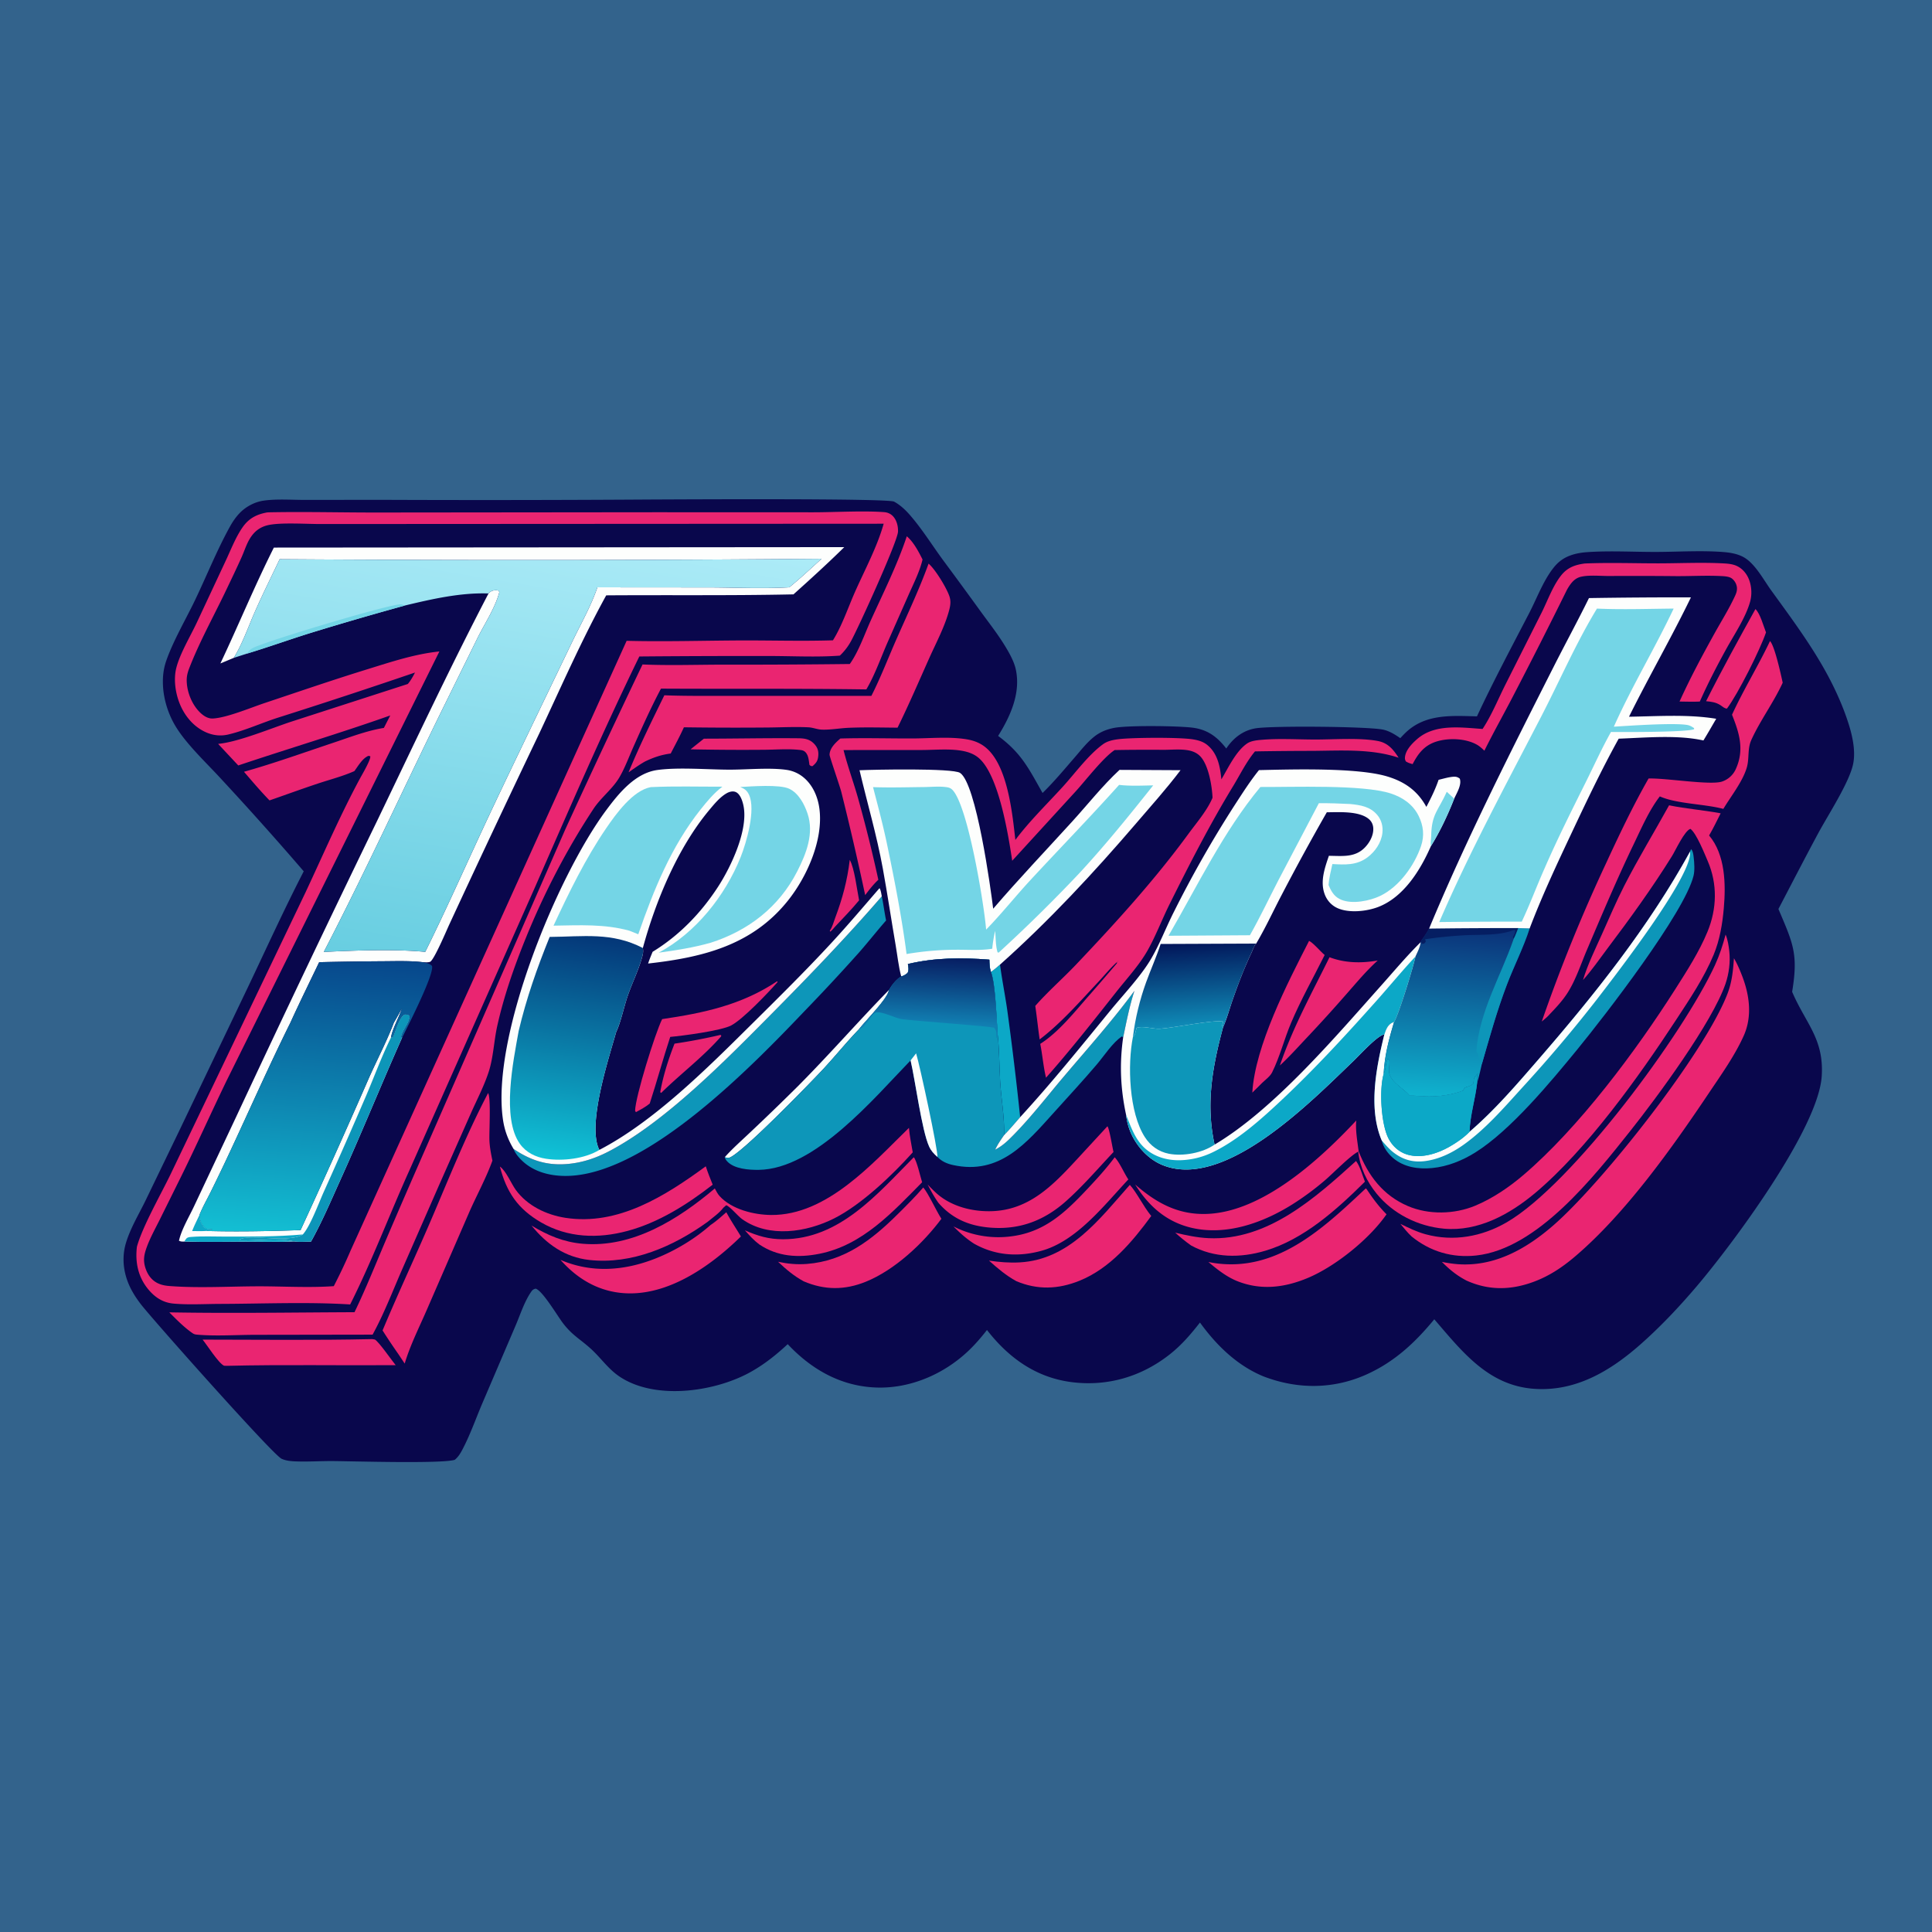
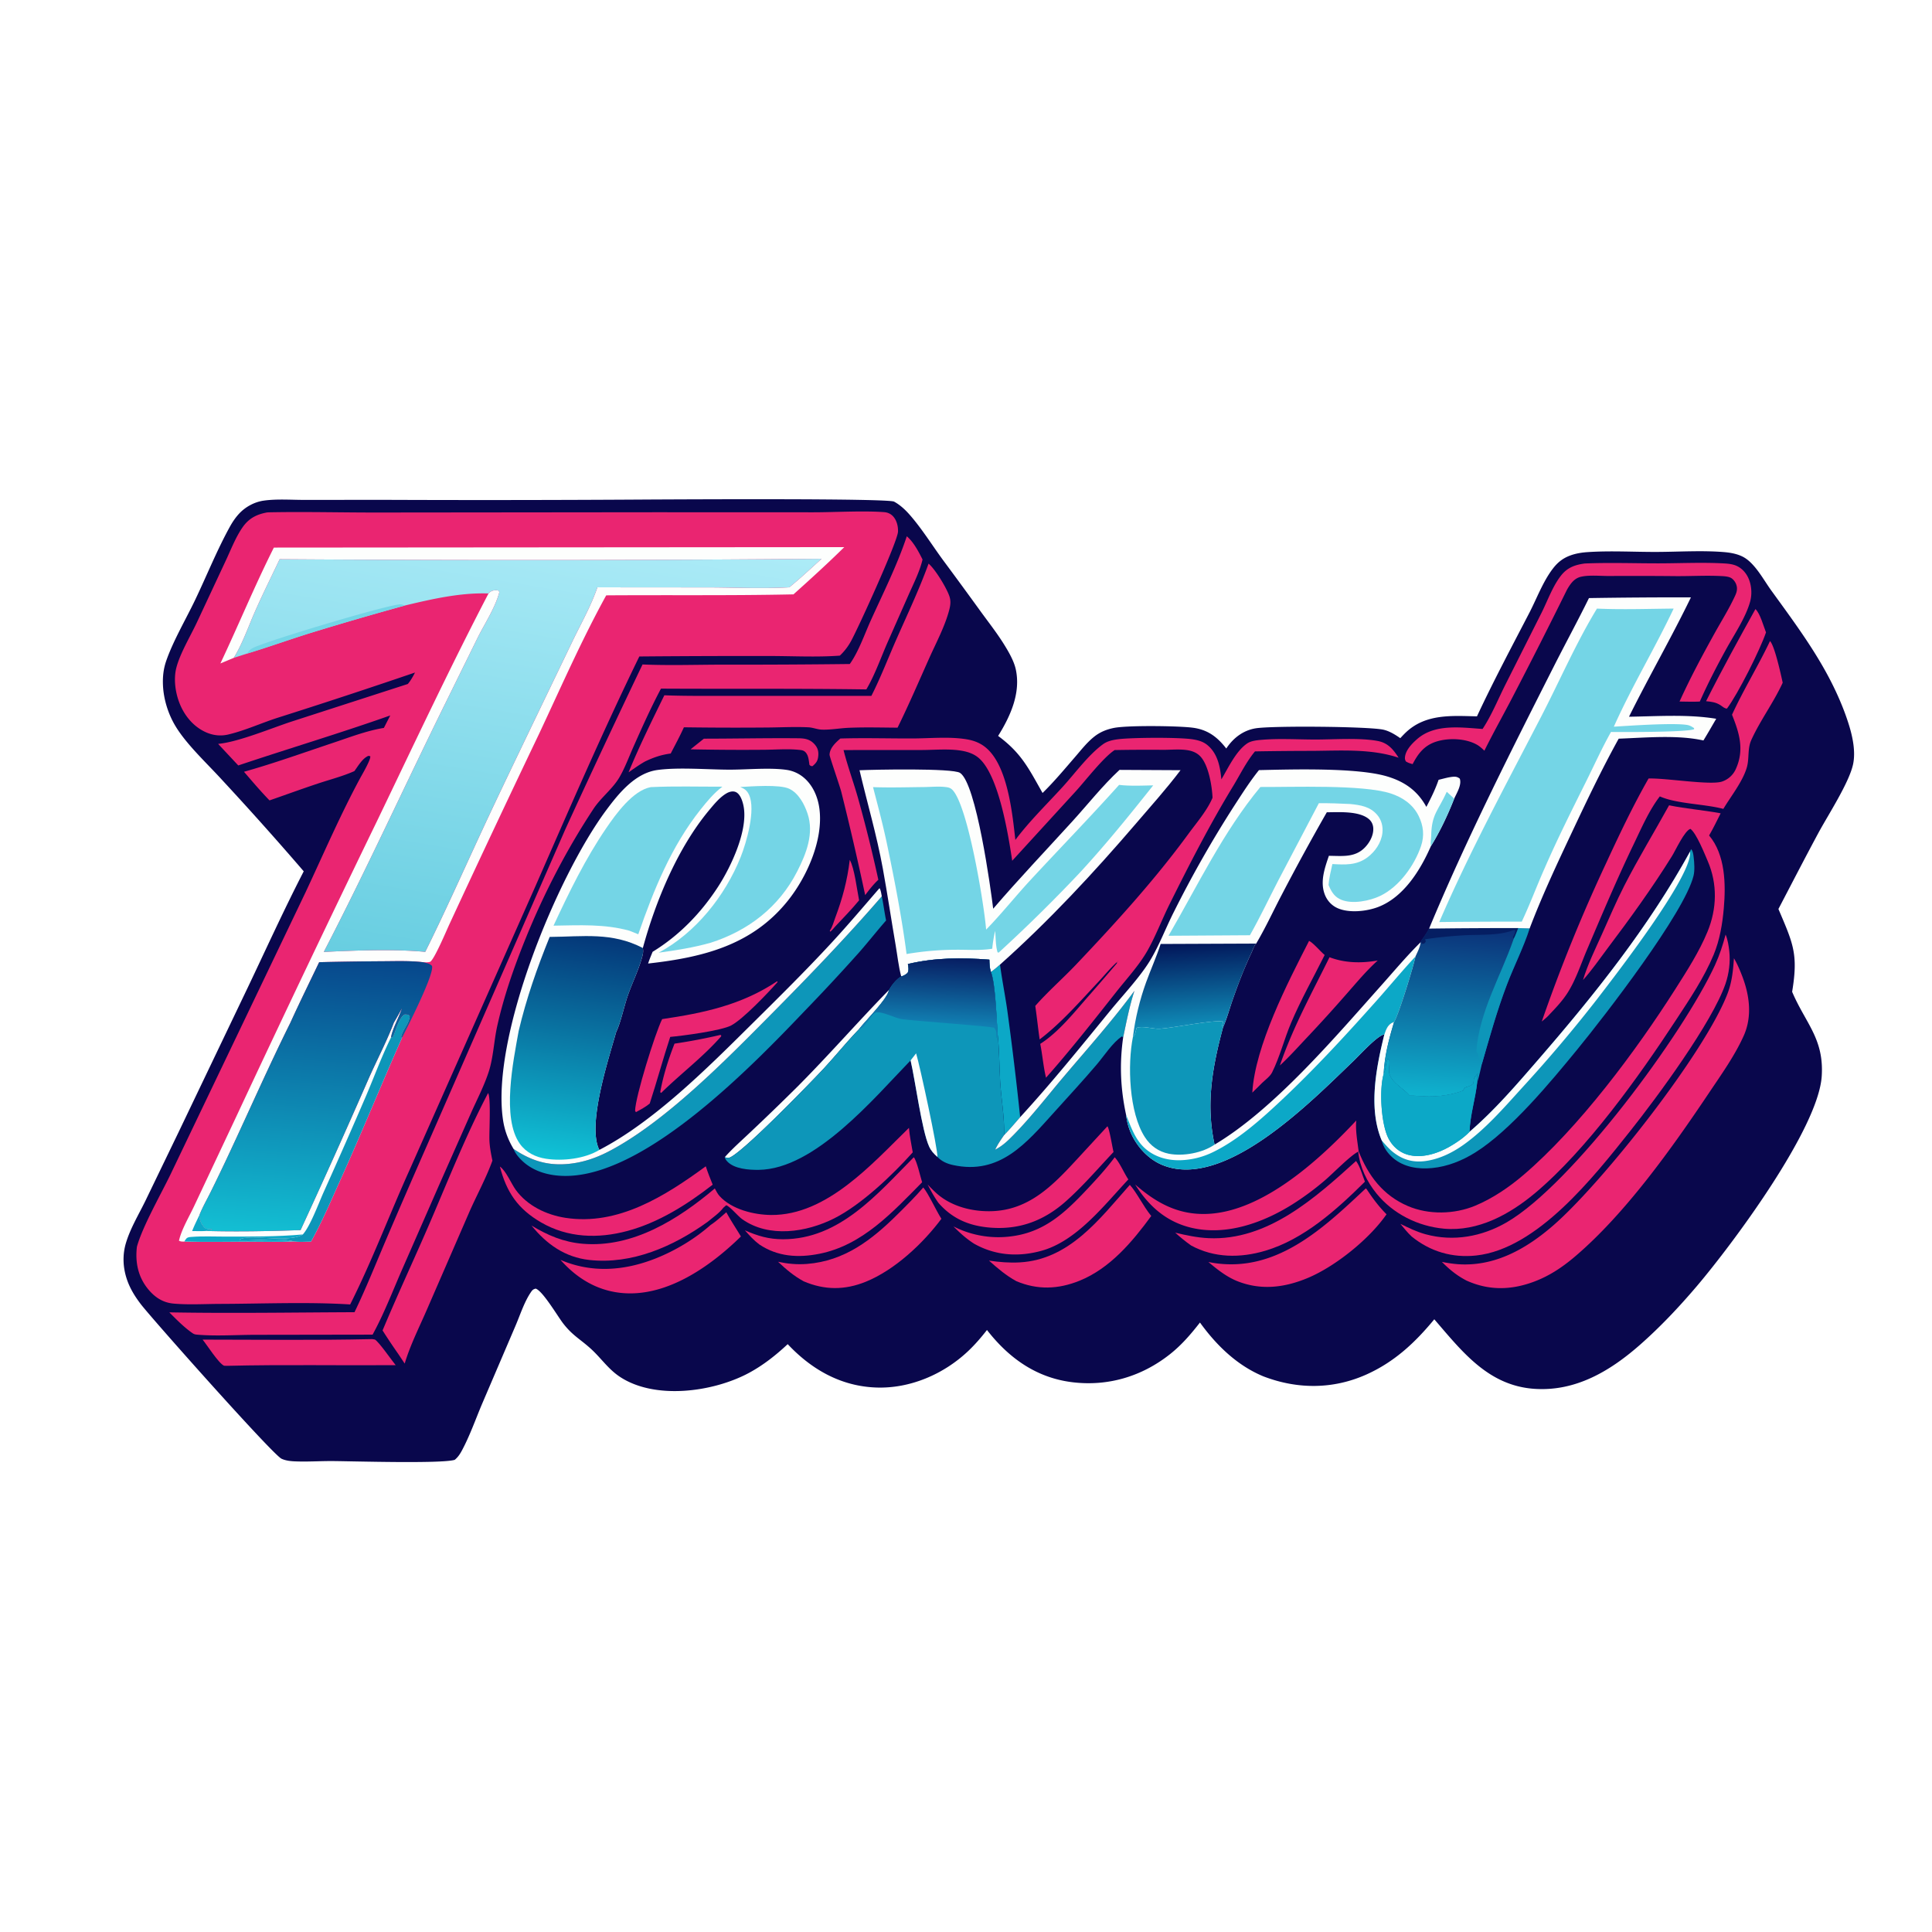
<svg xmlns="http://www.w3.org/2000/svg" version="1.1" style="display: block;" viewBox="0 0 2048 2048" width="1024" height="1024">
  <defs>
    <linearGradient id="Gradient1" gradientUnits="userSpaceOnUse" x1="1543.01" y1="980.678" x2="1530.24" y2="1163.83">
      <stop class="stop0" offset="0" stop-opacity="1" stop-color="rgb(11,48,120)" />
      <stop class="stop1" offset="1" stop-opacity="1" stop-color="rgb(15,179,207)" />
    </linearGradient>
    <linearGradient id="Gradient2" gradientUnits="userSpaceOnUse" x1="994.607" y1="1015.27" x2="991.225" y2="1084.65">
      <stop class="stop0" offset="0" stop-opacity="1" stop-color="rgb(7,30,99)" />
      <stop class="stop1" offset="1" stop-opacity="1" stop-color="rgb(17,127,178)" />
    </linearGradient>
    <linearGradient id="Gradient3" gradientUnits="userSpaceOnUse" x1="623.33" y1="989.588" x2="590.158" y2="1229.41">
      <stop class="stop0" offset="0" stop-opacity="1" stop-color="rgb(4,54,120)" />
      <stop class="stop1" offset="1" stop-opacity="1" stop-color="rgb(16,195,215)" />
    </linearGradient>
    <linearGradient id="Gradient4" gradientUnits="userSpaceOnUse" x1="1262.76" y1="999.794" x2="1268.99" y2="1086.63">
      <stop class="stop0" offset="0" stop-opacity="1" stop-color="rgb(2,22,90)" />
      <stop class="stop1" offset="1" stop-opacity="1" stop-color="rgb(15,139,183)" />
    </linearGradient>
    <linearGradient id="Gradient5" gradientUnits="userSpaceOnUse" x1="344.774" y1="1012.06" x2="323.634" y2="1311.32">
      <stop class="stop0" offset="0" stop-opacity="1" stop-color="rgb(7,70,139)" />
      <stop class="stop1" offset="1" stop-opacity="1" stop-color="rgb(19,191,211)" />
    </linearGradient>
    <linearGradient id="Gradient6" gradientUnits="userSpaceOnUse" x1="494.112" y1="1030.48" x2="574.771" y2="545.71">
      <stop class="stop0" offset="0" stop-opacity="1" stop-color="rgb(104,206,225)" />
      <stop class="stop1" offset="1" stop-opacity="1" stop-color="rgb(172,235,247)" />
    </linearGradient>
  </defs>
-   <path transform="translate(0,0)" fill="rgb(51,99,140)" d="M 0 0 L 2048 0 L 2048 2048 L 0 2048 L 0 0 z" />
  <path transform="translate(0,0)" fill="rgb(9,7,76)" d="M 691.765 529.493 C 718.774 529.403 941.074 528.118 947.777 531.758 C 953.83 535.044 959.263 539.994 963.816 545.127 C 977.109 560.116 988.285 578.347 1000.23 594.5 A 5559.76 5559.76 0 0 1 1040.15 649.012 C 1048.26 660.131 1056.84 671.095 1064.13 682.769 C 1069.03 690.613 1074.78 700.44 1076.77 709.544 C 1082.24 734.687 1071.02 759.318 1058.05 780.108 C 1082.82 798.427 1090.37 814.503 1105.16 840.59 C 1117.38 828.646 1128.49 815.286 1139.66 802.38 C 1146.13 794.91 1152.22 786.986 1160.01 780.823 C 1166.19 775.938 1173.09 773.171 1180.77 771.636 C 1195.24 768.746 1249.35 769.394 1264.57 771.424 C 1280.31 773.524 1290.45 781.257 1299.91 793.458 L 1300.37 792.76 C 1307.61 782.105 1317.86 774.305 1330.78 772.092 C 1347.92 769.156 1451.25 770.033 1466.53 773.53 C 1472.97 775.002 1479 778.766 1484.35 782.488 C 1486.37 780.32 1488.4 778.136 1490.57 776.111 C 1511.57 756.495 1539.06 758.745 1565.64 759.367 C 1582.94 722.303 1602.19 686.192 1621.02 649.9 C 1629 634.537 1635.59 616.464 1646.11 602.756 C 1651.34 595.927 1657.04 591.478 1665.21 588.601 C 1670.89 586.601 1676.86 585.675 1682.85 585.268 C 1706.67 583.65 1731.58 585.116 1755.51 585.065 C 1779.29 585.015 1804.31 583.297 1827.97 585.278 C 1834.66 585.84 1841.99 587.226 1847.93 590.411 C 1852.52 592.87 1856.35 596.61 1859.72 600.524 C 1866.44 608.34 1871.79 617.872 1877.85 626.252 C 1898.69 655.025 1920.3 684.032 1937.19 715.346 C 1946.27 732.181 1954.37 750.397 1960.02 768.67 C 1963.91 781.264 1967.1 796.638 1964.41 809.807 C 1960.4 829.404 1937.58 864.338 1927.44 883.173 C 1913.1 909.827 1899.23 936.759 1885.2 963.582 C 1900.87 1000.41 1906.35 1011.24 1899.74 1051.35 C 1914.02 1084.88 1933.62 1101.02 1931.11 1140.69 C 1927.56 1196.74 1836.16 1319.29 1798.74 1363.33 C 1780.17 1385.18 1760.09 1406.52 1738.55 1425.47 C 1706.83 1453.38 1670.23 1475.23 1626.47 1472.22 C 1577.62 1468.85 1549.95 1432.76 1520.41 1398.5 C 1500.05 1423.21 1478.23 1443.61 1448.69 1456.92 C 1413.36 1472.84 1375.43 1472.86 1339.4 1459.06 C 1311.49 1447.59 1289.43 1426.08 1272.01 1401.93 C 1262.39 1414.26 1252.63 1425.67 1240.31 1435.44 C 1210.55 1459.04 1174.66 1469.83 1136.8 1465.22 C 1098.58 1460.57 1069.38 1439.61 1046.23 1409.84 C 1040.05 1417.8 1033.52 1425.37 1026.18 1432.3 C 1000.35 1456.68 964.953 1472.02 929.134 1470.84 C 891.582 1469.61 860.243 1451.77 835.001 1424.85 C 822.436 1436.58 809.059 1447.19 793.881 1455.36 C 756.307 1475.58 694.406 1484.23 657.046 1459.43 C 644.908 1451.37 637.601 1440.24 627.211 1430.57 C 615.669 1419.83 607.015 1416.02 596.776 1402.62 C 590.968 1395.03 575.209 1368.24 567.816 1366 C 564.98 1366.69 564.179 1367.68 562.552 1370.11 C 555.703 1380.3 551.361 1393.93 546.481 1405.33 L 510.855 1488.57 C 504.088 1504.63 498.044 1521.85 489.844 1537.22 C 487.714 1541.22 485.551 1544.6 482.017 1547.49 C 467.896 1551.77 373.87 1548.92 352.413 1548.79 C 339.062 1548.71 325.531 1549.7 312.227 1549.08 C 307.594 1548.87 302.709 1548.3 298.453 1546.33 C 289.031 1541.96 161.571 1398.42 149.496 1382.77 C 143.065 1374.43 137.588 1365.6 134.306 1355.54 C 130.212 1342.99 129.748 1329.92 133.623 1317.22 C 138.287 1301.94 146.842 1287.76 153.874 1273.45 L 189.454 1199.81 L 263.774 1044.44 C 282.956 1004.1 301.485 963.35 321.969 923.639 A 3512.45 3512.45 0 0 0 235.39 826.742 C 219.546 809.315 197.569 789.106 185.803 769.358 C 178.094 756.419 173.302 740.862 172.725 725.798 C 172.393 717.101 173.321 708.901 176.16 700.658 C 183.391 679.662 197.092 656.344 206.87 635.912 C 219.101 610.354 229.871 583.406 243.523 558.628 C 246.39 553.426 249.704 548.458 253.805 544.139 C 260.44 537.151 269.854 532.081 279.445 530.705 C 293.4 528.701 308.962 529.945 323.108 529.921 L 405.423 529.852 A 27458.3 27458.3 0 0 0 691.765 529.493 z" />
  <path transform="translate(0,0)" fill="rgb(234,37,113)" d="M 900.786 911.51 C 905.788 920.218 908.456 943.384 910.682 954.379 C 902.725 964.055 893.815 973.095 885.25 982.238 C 883.687 984.271 882.022 985.928 880.179 987.697 L 879.623 986.539 C 882.328 982.816 883.783 977.099 885.416 972.754 C 893.153 952.179 898.159 933.328 900.786 911.51 z" />
  <path transform="translate(0,0)" fill="rgb(234,37,113)" d="M 763.279 1097.14 L 764.433 1097.28 L 764.463 1098.58 C 745.101 1120.63 722.001 1137.82 701.216 1158.22 L 700.482 1158.5 L 699.906 1157.56 C 702.991 1140.24 708.595 1122.66 715.029 1106.3 A 598.228 598.228 0 0 0 763.279 1097.14 z" />
  <path transform="translate(0,0)" fill="rgb(253,254,253)" d="M 942.307 1049.42 C 941.354 1058.36 917.253 1082.24 910.85 1090.7 C 897.535 1104.43 885.505 1119.48 872.456 1133.48 C 862.188 1144.5 782.348 1227.31 771.968 1227.5 C 770.839 1227.52 769.297 1226.98 768.253 1226.69 C 776.531 1217.4 786.105 1209.05 795.107 1200.47 A 2673.49 2673.49 0 0 0 844.738 1152.49 C 878.195 1118.98 909.239 1083.27 942.307 1049.42 z" />
  <path transform="translate(0,0)" fill="rgb(234,37,113)" d="M 746.145 783.026 C 779.5 783.008 812.908 782.272 846.253 782.596 C 853.049 782.662 858.485 783.54 863.282 788.756 C 866.603 792.367 867.803 796.033 867.428 800.88 C 867 806.426 865.427 808.571 861.251 812.188 L 859.47 811.965 L 858.035 810.778 C 857.383 806.357 857.113 800.948 853.964 797.51 C 851.969 795.333 849.668 795.154 846.929 794.868 C 834.902 793.612 821.657 794.747 809.521 794.79 A 2643.92 2643.92 0 0 1 732.041 794.31 L 746.145 783.026 z" />
  <path transform="translate(0,0)" fill="rgb(234,37,113)" d="M 1860.82 645.662 C 1865.84 650.18 1869.46 663.977 1872.04 670.374 C 1865.67 688.942 1842.49 735.363 1830.64 751.132 C 1828.04 751.115 1825.76 748.86 1823.6 747.42 C 1818.64 744.353 1814.17 743.868 1808.52 743.288 C 1825.11 710.236 1842.88 677.986 1860.82 645.662 z" />
  <path transform="translate(0,0)" fill="rgb(12,168,199)" d="M 1060.06 1022.54 C 1062.16 1038.53 1065.37 1054.34 1067.67 1070.3 A 3541.92 3541.92 0 0 1 1081.42 1184.23 C 1075.82 1190.63 1070.34 1197.22 1064.37 1203.27 C 1064.96 1185.64 1061.63 1166.53 1060.39 1148.85 C 1059.2 1131.78 1059.54 1114.13 1057.61 1097.18 C 1056.41 1082.11 1055.34 1042.63 1050.41 1030.31 C 1053.81 1027.93 1056.91 1025.22 1060.06 1022.54 z" />
  <path transform="translate(0,0)" fill="rgb(234,37,113)" d="M 1387.68 997.359 C 1392.11 999.482 1399.69 1008.61 1404.2 1012.34 C 1392.24 1036.31 1379.09 1059.55 1368.61 1084.26 C 1361.35 1101.4 1356.74 1120.15 1348.5 1136.75 C 1346.48 1140.82 1341.45 1144.61 1338.13 1147.71 L 1327.5 1158.24 C 1330.39 1108.65 1364.9 1041.9 1387.68 997.359 z" />
  <path transform="translate(0,0)" fill="rgb(234,37,113)" d="M 1409.34 1014.7 C 1425.78 1020.98 1443.29 1021.17 1460.44 1018.17 C 1448.35 1029.05 1437.93 1041.7 1427.18 1053.86 A 1577.83 1577.83 0 0 1 1384.69 1100.63 C 1375.54 1110.35 1366.56 1120.41 1356.71 1129.44 C 1370.73 1088.58 1390.36 1053.18 1409.34 1014.7 z" />
  <path transform="translate(0,0)" fill="rgb(234,37,113)" d="M 823.83 1040.14 L 824.25 1041.04 C 814.06 1052.6 787.417 1080.61 774.989 1087.07 C 764.345 1092.61 723.777 1097.99 710.466 1099.16 C 702.764 1122.59 696.357 1146.38 688.737 1169.8 C 684.235 1173.51 679.187 1176.14 674.086 1178.92 L 673.229 1177.45 C 673.415 1162.96 694.562 1094.84 701.928 1080.3 C 746.023 1073.79 786.046 1065.37 823.83 1040.14 z" />
  <path transform="translate(0,0)" fill="rgb(234,37,113)" d="M 529.891 1236.59 C 536.464 1241.15 541.866 1254.64 546.772 1261.38 C 559.002 1278.16 579.211 1287.83 599.418 1290.95 C 655.26 1299.57 705.207 1267.75 748.164 1236.33 C 750.302 1242.95 752.868 1249.35 755.481 1255.8 C 728.599 1276.75 698.326 1295.93 665.123 1304.85 C 634.012 1313.21 601.96 1312.26 573.643 1295.84 C 548.873 1281.47 536.987 1263.87 529.891 1236.59 z" />
  <path transform="translate(0,0)" fill="rgb(234,37,113)" d="M 1181.63 1226.75 C 1187.07 1232.5 1191.43 1243.34 1196.09 1250.24 C 1170.44 1277.57 1141.33 1315.58 1104.02 1325.88 C 1079.29 1332.71 1054.68 1330.94 1032.35 1318.23 C 1024.27 1313.02 1017.43 1306.86 1010.7 1300.03 A 104.653 104.653 0 0 0 1073.91 1310.3 C 1107.94 1305.44 1129.61 1284.84 1152.28 1260.74 C 1162.54 1249.83 1172.69 1238.77 1181.63 1226.75 z" />
  <path transform="translate(0,0)" fill="rgb(234,37,113)" d="M 1173.91 1193.9 C 1175.93 1195.99 1179.24 1216.68 1180.39 1221.16 C 1164.01 1238.58 1147.98 1257.26 1130.14 1273.18 C 1107.63 1293.27 1082.21 1303.4 1051.71 1301.47 C 1028.71 1300.01 1010.21 1292.65 994.895 1275.24 C 990.389 1269.01 986.877 1262.4 983.297 1255.6 A 200.871 200.871 0 0 0 991.95 1264.22 C 1007.88 1278.95 1030.98 1284.74 1052.26 1283.86 C 1091.06 1282.25 1116 1256.62 1140.89 1229.69 L 1173.91 1193.9 z" />
  <path transform="translate(0,0)" fill="rgb(234,37,113)" d="M 968.646 1226.73 C 971.807 1230.06 975.692 1247.75 977.491 1253.24 C 946.14 1284.97 914.314 1319.99 868.557 1329.07 C 846.008 1333.54 824.324 1332.19 804.897 1319.16 C 799.083 1314.82 794.386 1309.62 789.632 1304.19 C 803.232 1310.2 815.046 1313.67 830 1313.66 C 889.898 1313.65 929.897 1265.84 968.646 1226.73 z" />
  <path transform="translate(0,0)" fill="rgb(234,37,113)" d="M 1437.46 1230.7 C 1441.78 1236.52 1444.2 1245.82 1446.88 1252.63 C 1417 1282.25 1382.32 1313.64 1341.24 1325.84 C 1314.79 1333.71 1287.18 1333.61 1262.6 1320.26 C 1256.63 1316.05 1251.2 1311.59 1245.79 1306.69 C 1257.48 1309.46 1269.1 1311.96 1281.14 1312.51 C 1343.66 1315.35 1394.12 1269.92 1437.46 1230.7 z" />
  <path transform="translate(0,0)" fill="rgb(234,37,113)" d="M 394.321 1419.51 C 394.401 1419.51 394.482 1419.49 394.561 1419.5 C 394.565 1419.5 397.333 1419.94 397.355 1419.95 C 401.391 1422 415.598 1442.55 419.434 1447.13 C 359.876 1447.57 300.303 1446.39 240.75 1447.83 L 237.52 1447.74 C 231.649 1445.09 219.527 1425.84 214.772 1420.05 C 274.578 1420.1 334.537 1420.85 394.321 1419.51 z" />
  <path transform="translate(0,0)" fill="rgb(234,37,113)" d="M 1437.7 1187.79 C 1436.71 1198.66 1438.94 1209.67 1440.2 1220.45 L 1439.79 1220.83 C 1431.96 1224.38 1412.34 1244.55 1404.38 1251.27 A 294.013 294.013 0 0 1 1369.87 1276.74 C 1338.91 1296.16 1300.21 1310.11 1263.38 1301.59 C 1236.5 1295.37 1217.55 1278.47 1203.29 1255.57 C 1225.61 1275.08 1248.71 1287.87 1279.2 1286.81 C 1338.57 1284.76 1399.01 1229.11 1437.7 1187.79 z" />
  <path transform="translate(0,0)" fill="rgb(234,37,113)" d="M 769.938 1285.05 C 774.718 1293.92 780.234 1302.1 785.405 1310.71 C 754.764 1340.69 711.992 1371.4 667.253 1371.03 C 640.201 1370.8 617.195 1359.43 598.525 1340.21 A 246.114 246.114 0 0 1 594.096 1335.52 C 627.339 1349.76 661.913 1347.17 695.283 1333.9 C 716.022 1325.65 736.554 1313.28 753.3 1298.51 C 759.237 1294.62 764.555 1289.66 769.938 1285.05 z" />
  <path transform="translate(0,0)" fill="rgb(234,37,113)" d="M 978.699 1258.78 C 983.833 1264.54 992.483 1283.58 997.929 1291.96 C 978.41 1318.15 948.472 1346.24 917.806 1358.68 C 895.467 1367.75 874.007 1367.69 851.889 1358.23 C 841.524 1352.57 833.328 1345.6 824.771 1337.53 C 834.955 1339.71 844.89 1340.63 855.303 1339.83 C 895.409 1336.73 924.305 1314.21 951.755 1286.95 C 960.957 1277.81 970.253 1268.63 978.699 1258.78 z" />
  <path transform="translate(0,0)" fill="rgb(234,37,113)" d="M 1197.65 1256.02 C 1204.87 1263.79 1212.19 1279.17 1220.38 1288.97 C 1200.28 1316.44 1176.6 1344.61 1144.28 1357.65 C 1121.76 1366.73 1099.8 1367.56 1077.36 1358.09 C 1066.45 1352.12 1057.58 1344.51 1048.35 1336.29 C 1059.15 1337.89 1069.96 1338.8 1080.89 1338.19 C 1133.6 1335.26 1165.41 1292.42 1197.65 1256.02 z" />
  <path transform="translate(0,0)" fill="rgb(234,37,113)" d="M 1447.8 1259.73 C 1449.03 1260.9 1448.55 1260.31 1449.55 1261.82 C 1455.63 1270.98 1461.99 1279.41 1469.78 1287.2 C 1451.5 1313.56 1415.37 1342.62 1385.95 1354.84 C 1361.12 1365.15 1336.05 1368.07 1310.74 1357.72 C 1299.38 1352.9 1290.3 1345.61 1280.91 1337.74 A 115.365 115.365 0 0 0 1300.98 1340.14 C 1360.98 1342.29 1407.06 1297.97 1447.8 1259.73 z" />
  <path transform="translate(0,0)" fill="rgb(234,37,113)" d="M 757.739 1259.81 C 759.24 1262.63 760.729 1265.65 762.901 1268.02 C 775.753 1282.03 799.187 1287.79 817.488 1287.93 C 876.516 1288.37 924.385 1233.72 963.528 1195.57 C 964.224 1204.23 966.105 1212.96 967.547 1221.53 C 945.992 1245.65 913.074 1277.03 884.333 1291.51 C 855.002 1306.3 815.327 1312.55 786.823 1292.44 C 782.026 1289.05 773.974 1278.95 769.825 1277.59 L 766.813 1280.21 C 762.467 1286.01 755.562 1290.64 749.991 1295.3 C 714.005 1321.2 669.885 1340.68 624.552 1335.6 C 598.78 1332.71 579.332 1318.83 563.415 1299.11 C 580.528 1309.54 597.617 1316.75 617.746 1318.44 C 670.777 1322.91 718.882 1292.62 757.739 1259.81 z" />
  <path transform="translate(0,0)" fill="rgb(234,37,113)" d="M 517.418 1158.68 C 520.654 1164.2 518.349 1200.53 518.831 1209.44 C 519.214 1216.52 520.549 1223.38 521.986 1230.31 C 515.442 1248.5 505.745 1266.2 497.884 1283.92 L 452.089 1389.28 C 444.092 1407.62 434.711 1426.28 428.996 1445.44 L 422.325 1435.45 A 674.725 674.725 0 0 1 405.54 1410.34 C 421.759 1371.5 439.695 1333.36 456.311 1294.69 C 475.798 1249.34 494.415 1202.35 517.418 1158.68 z" />
  <path transform="translate(0,0)" fill="rgb(234,37,113)" d="M 1679.93 597.327 C 1705.89 596.216 1732.31 597.202 1758.32 597.173 C 1781.23 597.147 1804.65 595.972 1827.51 597.249 C 1831.82 597.49 1836.46 597.94 1840.44 599.66 C 1846.9 602.445 1851.55 607.966 1854.05 614.45 C 1856.86 621.735 1857.28 630.471 1855.15 637.99 C 1850.34 655.002 1838.19 672.891 1829.65 688.404 C 1819.63 706.628 1810.32 724.657 1801.87 743.669 C 1794.73 744.019 1787.52 743.746 1780.37 743.669 C 1791.59 718.896 1804.3 695.202 1817.48 671.429 C 1824.73 658.358 1832.98 645.227 1839.22 631.661 C 1840.51 628.863 1841.41 626.361 1841.24 623.219 C 1841.02 619.38 1838.89 615.48 1835.8 613.191 C 1833.23 611.293 1829.05 610.912 1825.98 610.732 C 1809.62 609.769 1792.74 610.847 1776.31 610.715 A 4550.84 4550.84 0 0 0 1705.73 610.579 C 1696.58 610.622 1684.91 609.373 1676.08 611.341 C 1668.68 612.987 1664.79 618.771 1661.19 624.878 A 5934.41 5934.41 0 0 1 1604.03 737.71 C 1593.98 757.133 1583.21 776.185 1573.51 795.783 C 1571.04 793.377 1568.55 791.076 1565.53 789.371 C 1553.64 782.665 1535.43 781.992 1522.51 786.129 C 1509.84 790.188 1503.31 798.714 1497.45 809.994 C 1494.8 809.288 1492.67 808.647 1490.3 807.152 C 1489.67 805.936 1489.24 804.936 1489.28 803.531 C 1489.48 795.661 1496.69 788.261 1502.34 783.362 C 1521.12 767.08 1548.57 771.144 1571.59 772.737 C 1581.02 758.453 1587.84 741.662 1595.49 726.322 L 1634.43 648.933 C 1640.67 636.336 1646.19 620.863 1654.94 609.889 C 1661.61 601.531 1669.71 598.696 1679.93 597.327 z" />
  <path transform="translate(0,0)" fill="rgb(13,150,185)" d="M 934.747 950.139 C 936.531 958.633 937.547 967.258 939.302 975.745 C 929.495 986.919 920.339 998.63 910.51 1009.79 A 2122.21 2122.21 0 0 1 852.561 1072.1 C 796.374 1131.08 689.239 1240.89 605.868 1246.33 C 587.964 1247.49 568.732 1244 554.92 1231.76 C 550.82 1228.12 546.346 1223.16 544.405 1217.93 C 561.986 1229.74 578.974 1235.58 600.382 1233.97 C 616.994 1232.72 631.811 1227.68 646.466 1219.93 C 705.832 1188.54 769.216 1123.87 816.855 1075.81 C 857.54 1034.77 896.903 993.85 934.747 950.139 z" />
  <path transform="translate(0,0)" fill="rgb(234,37,113)" d="M 1876.27 679.569 C 1881.23 684.486 1888.01 715.756 1889.73 723.701 C 1880.09 744.756 1865.97 763.507 1856.48 784.373 C 1852.18 793.81 1854.52 803.981 1851.64 813.738 C 1847.22 828.669 1834.88 843.997 1826.82 857.463 C 1806.24 852.054 1777.49 852.221 1759.47 844.208 C 1747.94 859.282 1740.08 877.687 1731.87 894.734 C 1714.11 931.645 1698.28 969.199 1682.23 1006.87 C 1675.92 1021.69 1670.71 1037.89 1662.22 1051.59 C 1656.28 1061.18 1648.43 1069.18 1640.7 1077.31 C 1638.77 1079.29 1636.43 1081.07 1634.33 1082.88 A 1730.39 1730.39 0 0 1 1702.22 915.687 C 1716.35 885.156 1730.86 854.454 1747.56 825.241 C 1766.17 824.684 1812.56 832.524 1825.18 828.555 A 24.486 24.486 0 0 0 1839.98 815.348 C 1849.28 794.964 1843.83 777.122 1836.01 757.655 C 1848.14 731.169 1863.73 706.004 1876.27 679.569 z" />
  <path transform="translate(0,0)" fill="rgb(234,37,113)" d="M 1829.22 990.659 C 1831.45 996.043 1832.52 1002.64 1833.13 1008.42 C 1834.35 1019.92 1832.81 1032.1 1829.04 1043.02 C 1814.94 1083.89 1757.1 1162.48 1727.95 1199.13 C 1689.7 1247.22 1629.68 1323.89 1564.77 1330.88 C 1539.45 1333.6 1516.14 1326.75 1496.43 1310.76 C 1492.03 1306.66 1488.3 1301.93 1484.45 1297.33 C 1493.34 1301.65 1501.68 1305.78 1511.26 1308.39 C 1540.79 1316.43 1571.06 1310.89 1597.25 1295.66 C 1666.79 1255.23 1784.33 1096.12 1817.91 1023.15 C 1822.78 1012.55 1826.23 1001.91 1829.22 990.659 z" />
  <path transform="translate(0,0)" fill="rgb(234,37,113)" d="M 984.326 597.477 C 991.33 603.289 1003.67 623.541 1006.51 632.377 C 1008.17 637.518 1007.42 642.089 1006.05 647.21 C 1001.45 664.411 992.37 681.265 985.107 697.511 C 974.068 722.202 963.396 747.103 951.451 771.371 C 934.182 771.246 916.76 770.764 899.508 771.506 C 890.15 771.909 880.32 773.798 871.03 773.429 C 866.235 773.239 861.792 771.226 857.011 770.986 C 842.359 770.252 827.243 771.125 812.554 771.199 A 3848.3 3848.3 0 0 1 724.966 770.952 C 720.73 780.398 715.723 789.551 710.985 798.756 C 700.913 800.116 693.156 802.756 683.976 807.096 C 677.835 810.498 672.104 814.705 666.322 818.679 C 677.661 790.994 691.1 763.915 704.222 737.032 C 728.694 737.979 753.376 737.588 777.868 737.664 L 923.688 737.681 C 933.383 718.671 941.244 698.089 949.853 678.52 C 961.641 651.723 974.373 625.01 984.326 597.477 z" />
  <path transform="translate(0,0)" fill="rgb(234,37,113)" d="M 1769.29 853.671 C 1787.32 857.326 1805.82 858.764 1823.96 862.134 C 1819.97 869.982 1816.18 878.046 1811.72 885.636 C 1828.98 906.1 1829.51 937.452 1827.31 962.699 C 1825.84 979.527 1823.01 996.485 1816.5 1012.16 C 1806.43 1036.42 1791.08 1059.21 1776.73 1081.1 C 1737.46 1141.05 1681.96 1218.78 1627.35 1264.63 C 1600.53 1287.15 1566.89 1305.72 1530.71 1302.45 C 1503.11 1299.95 1476.78 1286.83 1459.23 1265.26 C 1448.88 1252.54 1441.49 1237.24 1439.79 1220.83 L 1440.2 1220.45 C 1450.42 1246.34 1466.1 1267.2 1492.43 1278.47 C 1514.44 1287.89 1541.62 1287.26 1563.62 1278.16 C 1581.99 1270.57 1599.79 1258.45 1614.86 1245.58 C 1673.71 1195.33 1734.13 1114.19 1775.83 1048.64 C 1788.15 1029.27 1801.22 1008.99 1810 987.699 C 1820.01 963.412 1820.74 937.146 1810.31 912.897 C 1806.92 905.02 1798.37 883.425 1791.92 878.621 C 1785.72 880.466 1776.18 901.363 1772.44 907.392 C 1751.66 940.9 1727.7 973.968 1703.93 1005.46 C 1695.57 1016.54 1687.38 1028.6 1678.05 1038.85 C 1683.07 1022.2 1690.94 1006.29 1698.06 990.459 C 1705.81 973.232 1713.22 955.667 1721.81 938.851 C 1736.56 909.974 1753.62 882.082 1769.29 853.671 z" />
  <path transform="translate(0,0)" fill="rgb(234,37,113)" d="M 1838.04 1015.8 C 1841.43 1021.45 1844.23 1028.06 1846.61 1034.2 C 1854.61 1054.8 1857.65 1077.46 1848.36 1098.09 C 1838.78 1119.36 1824.4 1139.42 1811.45 1158.75 C 1772.47 1216.88 1723.2 1286.23 1669.93 1331.66 C 1656.49 1343.12 1642.7 1352.41 1626.1 1358.63 C 1601.88 1367.71 1578.15 1368.16 1554.5 1357.43 C 1544.43 1352.23 1536.38 1345.65 1528.47 1337.64 A 137.226 137.226 0 0 0 1545.35 1340.09 C 1584.33 1342.91 1617.94 1323.85 1646.54 1298.99 C 1698.29 1254.01 1807.07 1116.47 1831.25 1053.25 C 1835.98 1040.88 1837.14 1028.87 1838.04 1015.8 z" />
  <path transform="translate(0,0)" fill="rgb(13,150,185)" d="M 1791.51 902.736 L 1792.6 900.205 C 1794.58 901.785 1795.06 906.177 1795.35 908.62 C 1796.07 914.492 1796.62 922.739 1795.2 928.472 C 1785.58 967.483 1701.97 1075.85 1672.1 1112.34 C 1644.03 1146.63 1601.27 1198.32 1563.84 1221.69 C 1549.96 1230.35 1534.43 1236.62 1518.05 1238.19 C 1503.42 1239.59 1488.1 1237.34 1476.6 1227.44 C 1471.08 1222.69 1466.33 1216.12 1464.69 1208.94 C 1450.17 1174.65 1458.91 1131.25 1467.49 1096.44 C 1468.18 1094.24 1468.92 1092.13 1469.99 1090.09 C 1471.79 1086.66 1474.09 1084.45 1477.83 1083.29 C 1472.34 1101.27 1467.62 1119.5 1466.74 1138.37 C 1466.88 1138.09 1467.03 1137.81 1467.17 1137.52 C 1469.54 1132.53 1468.7 1127.19 1471.04 1122.47 L 1472.53 1123.36 C 1473.57 1128.07 1471.57 1133.38 1472.52 1137.5 C 1474.93 1147.94 1488.05 1153.84 1494.26 1161.5 C 1497.77 1161.48 1501.17 1161.57 1504.67 1161.88 C 1519.9 1163.19 1536.68 1161.63 1550.93 1156.18 C 1552.46 1153.36 1552.47 1152.96 1555.56 1152.04 C 1558.28 1151.24 1559.77 1150.69 1561.9 1148.66 C 1562.1 1147.41 1562.14 1146.19 1562.3 1144.95 C 1562.63 1142.28 1564.75 1139.72 1566.74 1138.04 L 1565.74 1139.71 L 1565.87 1147.53 C 1563.97 1164.93 1558.32 1182.15 1557.79 1199.71 C 1584.28 1177.06 1608.02 1149.34 1630.83 1123.03 C 1689.95 1054.84 1748.04 982.045 1791.51 902.736 z" />
  <path transform="translate(0,0)" fill="rgb(253,254,253)" d="M 1791.51 902.736 C 1794.82 927.827 1711.24 1035.29 1693.22 1058.81 A 1514.69 1514.69 0 0 1 1613.59 1152.98 C 1594.32 1174.17 1574.45 1197.24 1550.96 1213.83 C 1539 1222.28 1525.05 1228.98 1510.4 1230.83 C 1497.54 1232.45 1486.49 1229.17 1476.43 1221.06 C 1472.04 1217.51 1468.38 1213.18 1464.69 1208.94 C 1450.17 1174.65 1458.91 1131.25 1467.49 1096.44 C 1468.18 1094.24 1468.92 1092.13 1469.99 1090.09 C 1471.79 1086.66 1474.09 1084.45 1477.83 1083.29 C 1472.34 1101.27 1467.62 1119.5 1466.74 1138.37 C 1461.91 1154.8 1463.96 1191.79 1471.95 1207.01 C 1476.14 1214.99 1482.97 1221.21 1491.68 1223.85 C 1506.48 1228.33 1523.52 1222.97 1536.5 1215.56 C 1543.79 1211.4 1552 1205.82 1557.79 1199.71 C 1584.28 1177.06 1608.02 1149.34 1630.83 1123.03 C 1689.95 1054.84 1748.04 982.045 1791.51 902.736 z" />
  <path transform="translate(0,0)" fill="rgb(12,168,199)" d="M 1466.74 1138.37 C 1466.88 1138.09 1467.03 1137.81 1467.17 1137.52 C 1469.54 1132.53 1468.7 1127.19 1471.04 1122.47 L 1472.53 1123.36 C 1473.57 1128.07 1471.57 1133.38 1472.52 1137.5 C 1474.93 1147.94 1488.05 1153.84 1494.26 1161.5 C 1497.77 1161.48 1501.17 1161.57 1504.67 1161.88 C 1519.9 1163.19 1536.68 1161.63 1550.93 1156.18 C 1552.46 1153.36 1552.47 1152.96 1555.56 1152.04 C 1558.28 1151.24 1559.77 1150.69 1561.9 1148.66 C 1562.1 1147.41 1562.14 1146.19 1562.3 1144.95 C 1562.63 1142.28 1564.75 1139.72 1566.74 1138.04 L 1565.74 1139.71 L 1565.87 1147.53 C 1563.97 1164.93 1558.32 1182.15 1557.79 1199.71 C 1552 1205.82 1543.79 1211.4 1536.5 1215.56 C 1523.52 1222.97 1506.48 1228.33 1491.68 1223.85 C 1482.97 1221.21 1476.14 1214.99 1471.95 1207.01 C 1463.96 1191.79 1461.91 1154.8 1466.74 1138.37 z" />
  <path transform="translate(0,0)" fill="url(#Gradient1)" d="M 1514.9 984.362 A 6339.21 6339.21 0 0 1 1609.39 983.817 L 1621.49 984.166 C 1614.99 1004.45 1605 1023.81 1597.41 1043.74 C 1586.76 1071.71 1579.04 1099.52 1570.76 1128.2 C 1569.27 1134.68 1567.86 1141.17 1565.87 1147.53 L 1565.74 1139.71 L 1566.74 1138.04 C 1564.75 1139.72 1562.63 1142.28 1562.3 1144.95 C 1562.14 1146.19 1562.1 1147.41 1561.9 1148.66 C 1559.77 1150.69 1558.28 1151.24 1555.56 1152.04 C 1552.47 1152.96 1552.46 1153.36 1550.93 1156.18 C 1536.68 1161.63 1519.9 1163.19 1504.67 1161.88 C 1501.17 1161.57 1497.77 1161.48 1494.26 1161.5 C 1488.05 1153.84 1474.93 1147.94 1472.52 1137.5 C 1471.57 1133.38 1473.57 1128.07 1472.53 1123.36 L 1471.04 1122.47 C 1468.7 1127.19 1469.54 1132.53 1467.17 1137.52 C 1467.03 1137.81 1466.88 1138.09 1466.74 1138.37 C 1467.62 1119.5 1472.34 1101.27 1477.83 1083.29 C 1482.78 1075.38 1498.37 1024.45 1500.47 1013.97 C 1502.66 1009.08 1505.38 1004.15 1505.95 998.774 L 1506.04 997.859 C 1509.31 993.456 1512.29 989.208 1514.9 984.362 z" />
  <path transform="translate(0,0)" fill="rgb(5,30,98)" d="M 1514.9 984.362 A 6339.21 6339.21 0 0 1 1609.39 983.817 C 1607.87 987.532 1606.54 991.641 1604.59 995.134 L 1603.72 993.465 L 1604.25 992.347 C 1605.29 990.123 1606.51 988.287 1606 985.77 C 1604.66 985.795 1604.05 986.115 1602.79 986.553 C 1587.4 991.893 1568.35 990.508 1552.22 991.411 C 1538.49 992.179 1524.21 993.608 1510.62 995.67 L 1511.46 997.838 C 1510.37 999.548 1510.6 1000.1 1508.27 1000.45 C 1507.91 1000.5 1507.55 1000.39 1507.19 1000.36 L 1506.04 997.859 C 1509.31 993.456 1512.29 989.208 1514.9 984.362 z" />
  <path transform="translate(0,0)" fill="rgb(13,150,185)" d="M 1609.39 983.817 L 1621.49 984.166 C 1614.99 1004.45 1605 1023.81 1597.41 1043.74 C 1586.76 1071.71 1579.04 1099.52 1570.76 1128.2 C 1567.8 1124.59 1567.76 1118.7 1565.04 1114.33 C 1568.02 1072.72 1590.73 1034.94 1604.17 996.362 L 1604.59 995.134 C 1606.54 991.641 1607.87 987.532 1609.39 983.817 z" />
  <path transform="translate(0,0)" fill="rgb(234,37,113)" d="M 890.803 782.854 C 916.35 782.073 942.095 782.882 967.667 782.789 C 986.125 782.722 1006.94 780.648 1025.06 783.759 C 1032.49 785.033 1039.09 787.579 1044.94 792.411 C 1068.17 811.606 1073.09 861.758 1076.33 890.362 C 1076.56 890.052 1076.79 889.74 1077.02 889.433 C 1091.96 869.681 1110.11 852.124 1126.76 833.805 C 1139.76 819.497 1153.85 800.097 1169.26 788.899 C 1174.03 785.432 1180.18 784.242 1185.93 783.548 C 1200.63 781.774 1250.68 781.438 1264.87 783.802 C 1270.3 784.707 1275.43 786.164 1279.76 789.701 C 1290.78 798.713 1293.44 812.791 1294.71 826.16 C 1302.02 813.939 1310.27 795.95 1322.22 787.973 C 1326.28 785.271 1332.32 784.683 1337.09 784.264 C 1355.67 782.632 1375.41 783.916 1394.09 783.932 C 1413.82 783.949 1441.62 781.863 1460.63 785.505 C 1471.35 787.558 1477.07 794.568 1482.59 803.232 C 1453.09 793.376 1420.93 795.799 1390.26 795.954 A 3537.98 3537.98 0 0 0 1330.32 796.511 C 1321.19 807.515 1314.55 821.165 1307.11 833.412 C 1282.47 873.936 1260.91 916.009 1239.8 958.46 C 1231.8 974.545 1225.27 991.893 1216.49 1007.49 C 1207.77 1022.98 1194.4 1037.42 1183.34 1051.42 C 1159.16 1082.05 1134.69 1113.21 1108.81 1142.43 C 1105.99 1130.65 1105.06 1118.44 1102.71 1106.54 C 1122.58 1093.92 1139.65 1071.99 1155.19 1054.44 A 3202.52 3202.52 0 0 0 1183.93 1021.14 C 1184.11 1020.05 1183.85 1020.19 1184.41 1019.68 C 1184.87 1019.26 1185.33 1018.85 1185.8 1018.44 L 1185.75 1018.41 C 1178.01 1024.86 1171.29 1033.35 1164.39 1040.72 C 1144.81 1061.62 1124.86 1084.48 1102.07 1101.85 C 1100.37 1090.03 1099.17 1078.14 1097.43 1066.32 C 1110.83 1051.01 1126.72 1037.21 1140.8 1022.36 C 1182.65 978.23 1223.75 933.16 1259.71 884.025 C 1268.39 872.151 1279.66 859.194 1285.33 845.644 C 1284.82 833.227 1281.08 810.525 1272.07 801.464 C 1268.62 798.002 1264.26 796.184 1259.5 795.341 C 1251.19 793.866 1241.84 794.853 1233.38 794.848 A 2002.88 2002.88 0 0 0 1181.57 795.089 C 1169.44 803.128 1151.49 826.486 1140.8 838.298 L 1072.98 912.443 C 1068.77 884.199 1058.96 824.089 1038.81 804.679 C 1033.33 799.395 1026.44 796.98 1019.04 795.748 C 1005.65 793.519 990.383 795.032 976.749 795.042 L 894.182 795.093 C 898.394 811.774 904.395 828.061 909.14 844.606 A 1497.67 1497.67 0 0 1 931.078 932.594 C 925.774 937.533 921.472 943.095 917.122 948.867 A 3161.63 3161.63 0 0 0 891.782 839.333 C 890.165 833.049 879.312 801.877 879.362 800.107 C 879.566 792.869 885.772 787.274 890.803 782.854 z" />
  <path transform="translate(0,0)" fill="rgb(234,37,113)" d="M 961.237 568.476 C 968.501 574.626 973.722 584.73 977.94 593.086 C 974.884 605.974 968.494 618.44 963.15 630.524 L 941.349 679.812 C 933.979 696.471 927.566 715.189 918.362 730.794 C 845.825 729.733 773.212 730.368 700.662 729.965 C 689.994 750.054 680.549 771.203 671.308 791.987 C 666.546 802.695 662.43 814.062 656.496 824.17 C 649.44 836.191 637.071 845.402 629.199 857.307 C 601.156 899.715 576.93 946.396 557.737 993.503 C 545.288 1024.06 534.208 1055.53 527.058 1087.78 C 523.551 1103.6 523.002 1121.05 517.992 1136.36 C 513.114 1151.27 505.672 1165.5 499.281 1179.82 L 465.111 1257.02 L 425.138 1348.24 C 415.565 1370.38 406.552 1393.62 394.971 1414.77 L 270.812 1414.97 C 250.628 1414.99 229.169 1416.52 209.135 1414.81 C 205.966 1414.54 205.289 1414.08 202.645 1412.21 C 194.183 1406.04 186.843 1398.55 179.477 1391.15 C 244.839 1392.32 310.403 1391.25 375.782 1390.99 C 387.658 1366.46 397.869 1340.83 408.547 1315.74 A 10717.5 10717.5 0 0 1 453.871 1211.33 L 599.296 879.029 A 11689.9 11689.9 0 0 1 681.111 704.359 C 709.155 705.565 737.586 704.6 765.666 704.561 A 9824.77 9824.77 0 0 0 900.818 703.877 C 910.2 690.701 916.389 672.462 923.058 657.715 C 936.242 628.562 951.163 598.849 961.237 568.476 z" />
  <path transform="translate(0,0)" fill="rgb(253,254,253)" d="M 1186.75 816.107 L 1251.41 816.434 C 1236.69 835.913 1220.22 854.277 1204.33 872.808 C 1159.13 925.506 1111.89 976.269 1060.06 1022.54 C 1056.91 1025.22 1053.81 1027.93 1050.41 1030.31 C 1049 1025.85 1048.89 1021.89 1048.77 1017.28 C 1019.13 1015.01 991.55 1015.05 962.409 1021.88 C 962.976 1025.43 963.642 1028 962.079 1031.35 C 960.002 1033.14 958.01 1034.4 955.315 1035.05 C 952.453 1024.22 951.238 1012.47 949.339 1001.41 C 944.729 974.572 940.721 947.612 935.855 920.819 C 929.439 885.491 919.334 851.367 911.142 816.495 C 925.804 815.796 1009.77 814.106 1017.69 819.293 C 1034.96 830.596 1050.23 942.088 1052.82 963.281 C 1079.97 931.666 1108.67 901.497 1136.71 870.69 C 1153.14 852.642 1168.89 832.649 1186.75 816.107 z" />
  <path transform="translate(0,0)" fill="rgb(116,213,230)" d="M 1186.29 832.008 C 1198.22 833.416 1210.44 832.725 1222.43 832.539 C 1197.27 864.234 1171.18 896.478 1143.66 926.14 A 1648.72 1648.72 0 0 1 1058.61 1009.83 L 1057.48 1009.53 C 1055.32 1002.44 1055.6 994.198 1054.89 986.794 C 1053.42 993.118 1052.44 999.236 1051.8 1005.69 C 1039.38 1007.72 1026.39 1006.68 1013.81 1006.77 A 317.6 317.6 0 0 0 961.008 1011.3 C 956.022 973.387 948.706 935.202 940.889 897.78 C 936.553 876.476 930.932 855.438 925.453 834.406 C 943.456 835.033 961.586 834.499 979.599 834.309 C 987.496 834.225 996.504 833.26 1004.26 834.574 C 1006.1 834.886 1007.75 835.566 1009.14 836.838 C 1025.72 852.016 1043.15 958.196 1045.33 985.42 C 1060.66 969.826 1076.47 950.049 1091.78 933.486 C 1123.15 899.571 1155.45 866.39 1186.29 832.008 z" />
  <path transform="translate(0,0)" fill="rgb(13,150,185)" d="M 962.409 1021.88 C 991.55 1015.05 1019.13 1015.01 1048.77 1017.28 C 1048.89 1021.89 1049 1025.85 1050.41 1030.31 C 1055.34 1042.63 1056.41 1082.11 1057.61 1097.18 C 1059.54 1114.13 1059.2 1131.78 1060.39 1148.85 C 1061.63 1166.53 1064.96 1185.64 1064.37 1203.27 C 1060.88 1208.3 1057.52 1213.13 1054.94 1218.7 C 1061.01 1215.51 1065.65 1211.75 1070.52 1206.96 C 1090.98 1186.87 1108.99 1163.31 1127.55 1141.4 C 1152.9 1111.46 1179.31 1081.93 1202.54 1050.32 C 1197.27 1066.52 1194.08 1083.16 1190.58 1099.8 L 1189.36 1098.57 C 1179.59 1104.93 1170.44 1119.19 1162.84 1128.14 C 1148.3 1145.26 1133 1161.8 1117.95 1178.49 C 1087.85 1211.87 1059.93 1245.83 1010.27 1235 C 1003.88 1233.6 998.247 1231.16 993.69 1226.38 C 989.869 1223.02 986.934 1219.89 984.832 1215.2 C 977.096 1197.92 970.338 1145.92 965.267 1124.09 C 926.479 1164.06 863.924 1239.37 804.245 1240.1 C 793.879 1240.22 778.304 1239.17 770.855 1231.11 C 769.724 1229.89 768.594 1228.31 768.253 1226.69 C 769.297 1226.98 770.839 1227.52 771.968 1227.5 C 782.348 1227.31 862.188 1144.5 872.456 1133.48 C 885.505 1119.48 897.535 1104.43 910.85 1090.7 C 917.253 1082.24 941.354 1058.36 942.307 1049.42 C 945.174 1044.35 950.247 1037.94 955.315 1035.05 C 958.01 1034.4 960.002 1033.14 962.079 1031.35 C 963.642 1028 962.976 1025.43 962.409 1021.88 z" />
  <path transform="translate(0,0)" fill="rgb(253,254,253)" d="M 965.267 1124.09 L 971.115 1116.58 C 975.15 1129.82 994.284 1218.46 993.69 1226.38 C 989.869 1223.02 986.934 1219.89 984.832 1215.2 C 977.096 1197.92 970.338 1145.92 965.267 1124.09 z" />
  <path transform="translate(0,0)" fill="url(#Gradient2)" d="M 962.409 1021.88 C 991.55 1015.05 1019.13 1015.01 1048.77 1017.28 C 1048.89 1021.89 1049 1025.85 1050.41 1030.31 C 1055.34 1042.63 1056.41 1082.11 1057.61 1097.18 C 1057.26 1098.77 1057.2 1099.36 1056.14 1100.64 C 1056.27 1096.41 1056.73 1092.82 1053.74 1089.44 C 1050.68 1087.92 969.658 1082.27 956.379 1080.4 C 948.307 1079.25 936.998 1072.57 929.284 1073.11 C 923.695 1073.5 918.527 1088.89 910.85 1090.7 C 917.253 1082.24 941.354 1058.36 942.307 1049.42 C 945.174 1044.35 950.247 1037.94 955.315 1035.05 C 958.01 1034.4 960.002 1033.14 962.079 1031.35 C 963.642 1028 962.976 1025.43 962.409 1021.88 z" />
  <path transform="translate(0,0)" fill="rgb(253,254,253)" d="M 1684.36 633.997 A 5951.05 5951.05 0 0 1 1792.45 633.243 C 1771.76 675.937 1747.94 717.193 1726.81 759.756 C 1757.03 759.316 1789.41 756.998 1819.25 761.935 C 1814.75 769.607 1810.36 777.364 1805.69 784.932 C 1778.19 778.778 1744.02 782.017 1715.88 783.029 C 1697.65 815.976 1681.43 850.128 1665.4 884.184 C 1649.88 917.142 1634.44 950.09 1621.49 984.166 L 1609.39 983.817 A 6339.21 6339.21 0 0 0 1514.9 984.362 C 1554.35 889.591 1601.16 797.219 1647.52 705.643 C 1659.65 681.694 1672.52 658.08 1684.36 633.997 z" />
  <path transform="translate(0,0)" fill="rgb(116,213,230)" d="M 1692.84 645.14 C 1719.81 646.357 1747.14 645.357 1774.14 645.135 C 1754.17 687.389 1729.89 727.54 1710.74 770.32 C 1727 769.308 1774.43 765.993 1788.71 768.529 C 1791.35 768.999 1793.57 770.324 1795.74 771.815 L 1795.87 772.987 C 1787.35 776.278 1721.2 776.038 1707.73 775.909 C 1698.21 792.799 1690.08 810.85 1681.43 828.228 C 1666.19 858.84 1650.9 889.277 1637.24 920.648 C 1628.96 939.31 1621.86 958.489 1613.14 976.962 A 7503.97 7503.97 0 0 0 1525.67 977.409 C 1557.55 903.409 1597.13 830.394 1634.19 758.699 C 1653.66 721.024 1670.78 681.373 1692.84 645.14 z" />
  <path transform="translate(0,0)" fill="rgb(253,254,253)" d="M 544.405 1217.93 C 538.586 1208.25 534.858 1198.25 533.201 1187.07 C 520.14 1098.94 590.897 928.391 642.651 858.777 C 655.954 840.882 673.287 819.533 696.796 816.241 C 718.984 813.133 750.399 815.846 773.449 815.872 C 791.768 815.893 816.292 813.502 833.943 816.118 A 36.03 36.03 0 0 1 851.018 823.468 C 861.451 831.667 867.006 844.612 868.644 857.524 C 872.802 890.309 855.547 929.078 835.594 954.242 C 797.649 1002.09 744.887 1014.91 687.028 1021.38 C 688.391 1017.15 690.112 1013.07 691.794 1008.95 C 720.058 991.637 742.999 967.933 761.063 940.173 C 774.799 919.066 793.93 878.984 787.898 853.07 C 786.858 848.602 784.569 841.59 779.906 839.589 C 776.734 838.228 772.937 839.342 770.114 840.981 C 763.053 845.077 757 852.488 751.824 858.693 C 718.427 898.725 695.04 954.995 681.452 1004.93 C 681.984 1008.05 681.782 1010.31 680.988 1013.38 C 677.284 1027.7 670.206 1041.71 665.369 1055.73 C 661.559 1066.78 657.885 1084.36 653.21 1093.87 C 645.079 1122.69 622.002 1192.77 635.315 1218.95 C 693.17 1188.93 749.77 1132.26 795.822 1086.65 C 824.812 1057.94 853.751 1029.38 881.459 999.401 C 898.951 980.477 915.463 960.923 932.327 941.471 C 933.824 943.889 934.159 947.337 934.747 950.139 C 896.903 993.85 857.54 1034.77 816.855 1075.81 C 769.216 1123.87 705.832 1188.54 646.466 1219.93 C 631.811 1227.68 616.994 1232.72 600.382 1233.97 C 578.974 1235.58 561.986 1229.74 544.405 1217.93 z" />
  <path transform="translate(0,0)" fill="rgb(116,213,230)" d="M 784.731 834.266 C 796.694 833.598 826.197 831.334 836.462 836.055 C 846.48 840.664 852.68 852.427 856.052 862.485 C 863.09 883.479 854.694 904.877 845.13 923.621 C 825.804 961.496 793.352 986.537 753.246 999.374 C 735.082 1004.49 716.875 1007.34 698.221 1009.89 C 737.477 988.877 768.755 949.535 785.118 908.539 C 791.281 893.098 801.396 858.339 793.955 842.429 C 791.858 837.947 789.225 836.08 784.731 834.266 z" />
  <path transform="translate(0,0)" fill="rgb(116,213,230)" d="M 689.812 834.39 C 714.957 833.188 740.559 833.995 765.751 833.919 C 756.942 840.517 749.564 849.38 742.756 857.95 C 711.526 897.266 692.919 943.366 676.602 990.377 L 667.243 986.613 C 640.754 979.253 613.914 980.83 586.761 981.237 C 603.119 945.997 620.626 910.102 642.588 877.963 C 652.82 862.989 670.721 838.003 689.812 834.39 z" />
  <path transform="translate(0,0)" fill="url(#Gradient3)" d="M 582.658 993.185 C 618.45 992.892 648.593 987.898 681.452 1004.93 C 681.984 1008.05 681.782 1010.31 680.988 1013.38 C 677.284 1027.7 670.206 1041.71 665.369 1055.73 C 661.559 1066.78 657.885 1084.36 653.21 1093.87 C 645.079 1122.69 622.002 1192.77 635.315 1218.95 C 619.869 1228.39 596.473 1231.02 578.816 1228.33 C 567.755 1226.65 557.678 1221.73 551.078 1212.48 C 531.545 1185.09 544.113 1124.64 549.788 1093.01 C 557.831 1058.69 569.405 1025.83 582.658 993.185 z" />
  <path transform="translate(0,0)" fill="rgb(253,254,253)" d="M 1334.56 816.355 C 1369.75 815.583 1438.44 813.53 1470.26 822.997 C 1488.85 828.525 1502.63 838.156 1512 855.341 C 1516.89 846.073 1521.59 836.555 1524.97 826.625 C 1529.99 825.464 1535.49 823.757 1540.6 823.38 C 1543.3 823.181 1545.3 823.675 1547.42 825.397 C 1549.71 831.98 1544.24 840.522 1541.51 846.596 C 1534.88 863.547 1526.38 881.681 1516.74 897.101 C 1505.7 922.347 1488 951.001 1460.99 961.413 C 1448.79 966.119 1430.25 968.102 1418.09 962.77 C 1411.51 959.889 1406.66 954.555 1404.19 947.839 C 1399.22 934.372 1404.28 920.058 1408.68 907.201 C 1422.59 907.253 1436.11 909.351 1446.77 898.431 C 1451.89 893.184 1456.14 885.422 1455.72 877.883 C 1455.5 874.022 1453.94 870.687 1450.97 868.188 C 1440.59 859.483 1419.32 860.966 1406.47 861.058 A 2514.32 2514.32 0 0 0 1358.68 948.55 C 1349.71 965.608 1341.43 983.715 1331.59 1000.24 C 1329.08 1003.02 1328.15 1006.7 1326.57 1010.05 C 1318.8 1026.45 1312.41 1043.25 1306.45 1060.38 C 1303.18 1069.8 1300.49 1080.03 1296.44 1089.1 C 1285.23 1130.96 1278.04 1170.22 1287.5 1213.33 C 1350.27 1176.1 1415.15 1099.56 1463.85 1045 C 1477.68 1029.51 1491.16 1013.35 1505.95 998.774 C 1505.38 1004.15 1502.66 1009.08 1500.47 1013.97 C 1498.37 1024.45 1482.78 1075.38 1477.83 1083.29 C 1474.09 1084.45 1471.79 1086.66 1469.99 1090.09 C 1468.92 1092.13 1468.18 1094.24 1467.49 1096.44 C 1467.08 1096.56 1466.68 1096.68 1466.28 1096.82 C 1458.26 1099.61 1441.37 1118.36 1434.46 1124.95 C 1391.23 1166.18 1297.79 1263 1231.39 1234.62 C 1215.92 1228.01 1203.26 1213.36 1197.44 1197.69 C 1195.57 1192.65 1194.29 1187.11 1193.7 1181.77 C 1187.76 1154 1186.6 1128 1190.58 1099.8 C 1194.08 1083.16 1197.27 1066.52 1202.54 1050.32 C 1179.31 1081.93 1152.9 1111.46 1127.55 1141.4 C 1108.99 1163.31 1090.98 1186.87 1070.52 1206.96 C 1065.65 1211.75 1061.01 1215.51 1054.94 1218.7 C 1057.52 1213.13 1060.88 1208.3 1064.37 1203.27 C 1070.34 1197.22 1075.82 1190.63 1081.42 1184.23 C 1114.66 1148.07 1145.87 1109.29 1176.98 1071.27 C 1190.54 1054.71 1208.91 1035.29 1219.57 1017.45 C 1229.12 1001.47 1235.99 983.122 1244.46 966.445 A 1196.81 1196.81 0 0 1 1308.26 854.314 C 1316.6 841.478 1324.95 828.286 1334.56 816.355 z" />
  <path transform="translate(0,0)" fill="rgb(116,213,230)" d="M 1533.63 839.321 L 1541.51 846.596 C 1534.88 863.547 1526.38 881.681 1516.74 897.101 C 1516.19 893.405 1517.07 889.701 1517.13 885.985 C 1517.51 862.678 1524.88 858.945 1533.63 839.321 z" />
  <path transform="translate(0,0)" fill="rgb(12,168,199)" d="M 1193.7 1181.77 C 1198.48 1193.76 1202.99 1206.98 1212.5 1216.14 C 1223.09 1226.34 1237.58 1230.42 1252.01 1229.86 A 84.423 84.423 0 0 0 1285.8 1221.32 C 1312.61 1208.32 1337.41 1186 1359.01 1165.68 C 1394.08 1132.69 1426.75 1097.19 1458.77 1061.27 C 1472.75 1045.59 1486.1 1029.29 1500.47 1013.97 C 1498.37 1024.45 1482.78 1075.38 1477.83 1083.29 C 1474.09 1084.45 1471.79 1086.66 1469.99 1090.09 C 1468.92 1092.13 1468.18 1094.24 1467.49 1096.44 C 1467.08 1096.56 1466.68 1096.68 1466.28 1096.82 C 1458.26 1099.61 1441.37 1118.36 1434.46 1124.95 C 1391.23 1166.18 1297.79 1263 1231.39 1234.62 C 1215.92 1228.01 1203.26 1213.36 1197.44 1197.69 C 1195.57 1192.65 1194.29 1187.11 1193.7 1181.77 z" />
  <path transform="translate(0,0)" fill="url(#Gradient4)" d="M 1331.59 1000.24 C 1329.08 1003.02 1328.15 1006.7 1326.57 1010.05 C 1318.8 1026.45 1312.41 1043.25 1306.45 1060.38 C 1303.18 1069.8 1300.49 1080.03 1296.44 1089.1 L 1295.52 1087.42 L 1296.64 1082.89 C 1285.8 1080.82 1244.56 1089.61 1229.45 1090.54 C 1222.64 1090.96 1210.52 1087.05 1204.84 1089.64 C 1203.9 1092.5 1203.54 1097.64 1201 1098.95 C 1203.32 1079.74 1208.32 1059.47 1214.9 1041.34 C 1219.85 1027.69 1225.84 1014.47 1230.34 1000.65 L 1331.59 1000.24 z" />
  <path transform="translate(0,0)" fill="rgb(13,150,185)" d="M 1201 1098.95 C 1203.54 1097.64 1203.9 1092.5 1204.84 1089.64 C 1210.52 1087.05 1222.64 1090.96 1229.45 1090.54 C 1244.56 1089.61 1285.8 1080.82 1296.64 1082.89 L 1295.52 1087.42 L 1296.44 1089.1 C 1285.23 1130.96 1278.04 1170.22 1287.5 1213.33 C 1274.75 1222.15 1254.2 1225.96 1239.08 1223.02 C 1228.18 1220.89 1219.56 1214.63 1213.57 1205.36 C 1196.84 1179.42 1195 1128.8 1201 1098.95 z" />
  <path transform="translate(0,0)" fill="rgb(116,213,230)" d="M 1336.05 834.251 C 1369.69 834.46 1444.58 831.461 1474.16 841.077 C 1486.85 845.201 1497.76 852.645 1503.8 864.896 C 1508.91 875.255 1510.09 885.864 1506.36 896.844 C 1499.33 917.509 1483.15 940.049 1463.1 949.672 C 1451.94 955.026 1433.83 958.616 1422.07 953.902 C 1415.1 951.105 1411.77 946.073 1408.9 939.484 L 1408.32 938.115 C 1408.88 930.614 1410.76 923.256 1412.38 915.93 C 1425.79 916.685 1438.04 917.412 1449.47 908.906 C 1457.67 902.811 1464.26 893.253 1465.41 882.942 C 1466.18 876.06 1464.49 869.281 1459.99 863.925 C 1452.48 854.985 1442.13 853.381 1431.24 852.279 C 1420.16 851.757 1409.14 851.3 1398.04 851.43 L 1355.16 933.066 C 1345.11 952.493 1335.73 972.359 1324.96 991.398 L 1238.67 991.949 C 1269.53 938.778 1296.57 881.864 1336.05 834.251 z" />
  <path transform="translate(0,0)" fill="rgb(234,37,113)" d="M 283.056 543.208 C 284.036 543.139 285.017 543.075 285.999 543.056 C 324.612 542.325 363.428 543.359 402.069 543.291 L 695.564 542.989 L 862.023 543.05 C 885.139 543.054 915.073 541.226 937.243 542.89 C 940.797 543.156 943.982 544.519 946.475 547.094 C 950.535 551.291 952.18 557.932 951.917 563.634 C 951.423 574.375 909.294 666.785 901.961 679.899 C 898.709 685.716 895.078 690.384 890.284 694.991 C 865.843 696.804 840.559 695.407 815.988 695.4 A 13359 13359 0 0 0 677.711 695.889 C 638.594 776.089 603.295 858 567.468 939.678 L 434.044 1240.45 C 412.78 1287.61 394.448 1336.55 371.185 1382.78 C 327.622 1379.98 277.57 1382.07 233.409 1382.19 C 217.177 1382.23 200.078 1383.31 183.927 1381.86 C 172.547 1380.84 163.911 1375.07 156.78 1366.27 C 146.273 1353.3 143.201 1337.83 145.138 1321.6 C 150.931 1300.45 170.171 1266.72 180.59 1245.26 L 242.471 1116.03 L 323.87 945.945 C 342.781 905.588 360.575 864.174 381.745 824.949 C 383.793 821.154 393.437 804.841 392.466 801.617 L 390.62 801.21 C 384.269 803.749 379.563 812.078 375.681 817.388 C 363.645 822.786 349.974 826.292 337.406 830.458 C 320.074 836.204 302.953 842.475 285.707 848.463 C 276.267 838.768 267.469 828.347 258.628 818.109 C 290.336 809.211 321.677 797.9 352.947 787.482 C 370.608 781.598 388.512 774.611 406.925 771.614 L 413.696 758.413 C 360.443 777.243 306.148 793.443 252.58 811.408 L 231.216 788.56 L 233.202 788.318 C 254.032 785.895 287.755 771.949 308.537 765.065 L 432.327 725.045 C 435.505 721.237 437.661 717.273 439.93 712.908 A 6988.32 6988.32 0 0 1 294.554 760.787 C 277.116 766.383 259.965 774.309 242.173 778.561 C 231.544 781.102 221.356 778.789 212.176 772.936 C 198.55 764.249 190.037 749.355 186.861 733.773 C 185.129 725.273 184.785 715.984 187.005 707.561 C 191.048 692.222 202.04 674.086 208.905 659.368 L 239.177 594.609 C 244.663 582.927 249.714 569.683 257.083 559.051 C 263.715 549.484 271.839 545.308 283.056 543.208 z" />
-   <path transform="translate(0,0)" fill="rgb(9,7,76)" d="M 340.344 555.494 L 936.723 555.167 C 929.843 579.848 916.447 604.532 906.095 627.992 C 898.82 644.48 892.483 663.517 882.953 678.757 C 850.158 679.802 817.046 678.752 784.198 678.904 C 744.247 679.089 704.205 680.308 664.264 679.291 L 371.623 1325.71 A 562.763 562.763 0 0 1 353.823 1363.37 C 327.565 1365.25 299.963 1363.49 273.53 1363.55 C 242.83 1363.63 210.836 1365.59 180.27 1363.29 C 175.561 1362.94 171.008 1362.21 166.76 1360.03 C 160.326 1356.72 156.333 1350.87 154.155 1344.1 C 151.602 1336.15 152.652 1330.2 155.4 1322.52 C 159.025 1312.39 164.429 1302.73 169.222 1293.11 L 191.889 1247.39 C 208.503 1213.77 223.794 1179.46 240.147 1145.7 L 465.767 690.575 C 439.636 693.245 414.486 701.699 389.506 709.415 C 352.821 720.747 316.56 733.209 280.151 745.376 C 265.626 750.229 239.847 761.065 225.448 761.648 C 220.704 761.84 216.335 759.2 212.938 756.094 C 203.815 747.752 198.196 734.07 197.923 721.805 C 197.816 716.987 198.808 712.994 200.537 708.515 C 211.269 680.73 226.351 653.536 239.228 626.611 C 244.955 614.635 250.743 602.648 256.163 590.53 C 258.701 584.855 260.607 578.853 263.502 573.352 C 265.296 569.945 267.562 566.699 270.321 564.002 C 274.027 560.38 278.686 557.968 283.711 556.776 C 297.296 553.553 325.578 555.582 340.344 555.494 z" />
  <path transform="translate(0,0)" fill="rgb(253,254,253)" d="M 290.307 580.461 L 894.962 579.984 C 877.476 597.209 859.387 613.667 841.122 630.054 C 775.005 631.483 708.763 630.604 642.624 631.097 C 616.636 678.279 594.647 728.472 571.762 777.231 A 18724.6 18724.6 0 0 0 476.182 980.177 C 473.697 985.502 459.849 1018.42 455.764 1019.63 C 453.451 1020.31 451.091 1020.09 448.711 1020.02 C 434.794 1018.35 420.431 1018.89 406.427 1018.96 A 3738.14 3738.14 0 0 0 338.335 1019.97 C 328.098 1041.36 317.577 1062.66 307.775 1084.25 C 285.297 1129.44 264.927 1175.76 243.531 1221.48 A 1949.19 1949.19 0 0 1 223.113 1263.98 C 219.257 1271.8 214.631 1279.76 211.475 1287.86 A 18.223 18.223 0 0 0 217.041 1301.39 C 218.924 1303.23 222.294 1302.83 224.911 1303.19 C 223.635 1303.92 223.531 1304.22 222.046 1304.14 C 220.583 1304.06 219.715 1304.37 218.372 1304.86 C 251.578 1305.8 285.43 1305.11 318.622 1303.94 A 8758.74 8758.74 0 0 0 390.605 1143.76 C 399.348 1123.89 409.767 1104.34 417.486 1084.08 A 699.773 699.773 0 0 0 426.099 1068.78 C 422.908 1078.73 416.204 1089.82 414.452 1099.83 L 416.523 1099.21 C 419.529 1092.77 422.816 1078.37 429.007 1075.28 C 431.317 1075.29 432.349 1075.51 434.333 1076.7 C 434.397 1084.34 426.822 1091.46 425.242 1099.03 L 426.303 1099.77 C 403.962 1150.09 383.288 1201.08 360.596 1251.25 C 350.742 1273.05 341.325 1295.3 329.649 1316.19 C 323.801 1316.21 317.317 1316.79 311.561 1315.97 C 295.421 1316.79 278.943 1316.16 262.762 1316.2 C 240.351 1316.25 217.817 1316.77 195.422 1316.08 C 193.14 1316.18 191.798 1316.23 189.721 1315.22 C 192.344 1303.28 200.728 1289.4 205.954 1278.16 L 250.441 1183.67 A 23760.6 23760.6 0 0 1 400.576 868.451 C 439.058 788.42 476.814 707.868 517.845 629.106 C 520.015 626.864 521.669 625.912 524.928 625.724 C 526.332 625.643 526.901 625.783 528.187 625.976 L 529.397 627.457 C 525.244 643.71 514.187 660.453 506.597 675.489 L 472.156 745.423 C 428.901 833.121 388.267 922.271 343.262 1009.07 C 376.503 1007.5 417.894 1005.9 450.766 1009 C 471.248 967.759 489.967 925.768 509.292 883.987 C 526.816 846.098 545.035 808.431 563.069 770.775 L 607.176 679.069 C 616.157 660.515 626.589 642.13 633.254 622.597 L 753.556 622.702 C 781.12 622.876 809.171 624.099 836.657 622.586 C 848.477 613.05 859.6 602.497 870.89 592.336 A 37386.2 37386.2 0 0 1 296.464 592.784 C 287.659 611.368 278.423 629.831 270.142 648.651 C 263.038 664.797 257.07 682.334 247.805 697.364 L 233.618 703.282 C 252.876 662.56 270.078 620.682 290.307 580.461 z" />
  <path transform="translate(0,0)" fill="rgb(12,168,199)" d="M 211.475 1287.86 A 18.223 18.223 0 0 0 217.041 1301.39 C 218.924 1303.23 222.294 1302.83 224.911 1303.19 C 223.635 1303.92 223.531 1304.22 222.046 1304.14 C 220.583 1304.06 219.715 1304.37 218.372 1304.86 C 213.566 1305.2 208.499 1304.96 203.669 1305 C 205.893 1299.15 208.788 1293.51 211.475 1287.86 z" />
  <path transform="translate(0,0)" fill="rgb(12,168,199)" d="M 195.422 1316.08 C 196.081 1314.99 196.649 1313.96 197.499 1313 C 199.042 1311.25 201.386 1311.32 203.523 1311.15 C 215.136 1310.26 227.129 1310.86 238.793 1310.84 C 266.301 1310.79 293.599 1311.02 321.026 1308.58 C 320.761 1308.74 320.499 1308.9 320.232 1309.05 C 304.95 1317.72 262.699 1307.9 254.455 1313.91 L 254.766 1314.85 C 271.433 1315.27 296.182 1312.01 311.561 1315.97 C 295.421 1316.79 278.943 1316.16 262.762 1316.2 C 240.351 1316.25 217.817 1316.77 195.422 1316.08 z" />
  <path transform="translate(0,0)" fill="rgb(13,150,185)" d="M 414.452 1099.83 L 416.523 1099.21 C 419.529 1092.77 422.816 1078.37 429.007 1075.28 C 431.317 1075.29 432.349 1075.51 434.333 1076.7 C 434.397 1084.34 426.822 1091.46 425.242 1099.03 L 426.303 1099.77 C 403.962 1150.09 383.288 1201.08 360.596 1251.25 C 350.742 1273.05 341.325 1295.3 329.649 1316.19 C 323.801 1316.21 317.317 1316.79 311.561 1315.97 C 296.182 1312.01 271.433 1315.27 254.766 1314.85 L 254.455 1313.91 C 262.699 1307.9 304.95 1317.72 320.232 1309.05 C 320.499 1308.9 320.761 1308.74 321.026 1308.58 C 329.079 1299.39 337.696 1275.66 343.078 1263.72 A 6660.62 6660.62 0 0 0 388.364 1160.9 C 396.972 1140.68 404.71 1119.49 414.452 1099.83 z" />
  <path transform="translate(0,0)" fill="url(#Gradient5)" d="M 338.335 1019.97 A 3738.14 3738.14 0 0 1 406.427 1018.96 C 420.431 1018.89 434.794 1018.35 448.711 1020.02 C 452.316 1020.96 455.214 1021.17 457.916 1023.88 C 460.675 1032.06 433.057 1086.29 427.766 1096.93 C 427.291 1097.89 426.82 1098.84 426.303 1099.77 L 425.242 1099.03 C 426.822 1091.46 434.397 1084.34 434.333 1076.7 C 432.349 1075.51 431.317 1075.29 429.007 1075.28 C 422.816 1078.37 419.529 1092.77 416.523 1099.21 L 414.452 1099.83 C 416.204 1089.82 422.908 1078.73 426.099 1068.78 A 699.773 699.773 0 0 1 417.486 1084.08 C 409.767 1104.34 399.348 1123.89 390.605 1143.76 A 8758.74 8758.74 0 0 1 318.622 1303.94 C 285.43 1305.11 251.578 1305.8 218.372 1304.86 C 219.715 1304.37 220.583 1304.06 222.046 1304.14 C 223.531 1304.22 223.635 1303.92 224.911 1303.19 C 222.294 1302.83 218.924 1303.23 217.041 1301.39 A 18.223 18.223 0 0 1 211.475 1287.86 C 214.631 1279.76 219.257 1271.8 223.113 1263.98 A 1949.19 1949.19 0 0 0 243.531 1221.48 C 264.927 1175.76 285.297 1129.44 307.775 1084.25 C 317.577 1062.66 328.098 1041.36 338.335 1019.97 z" />
  <path transform="translate(0,0)" fill="url(#Gradient6)" d="M 296.464 592.784 A 37386.2 37386.2 0 0 0 870.89 592.336 C 859.6 602.497 848.477 613.05 836.657 622.586 C 809.171 624.099 781.12 622.876 753.556 622.702 L 633.254 622.597 C 626.589 642.13 616.157 660.515 607.176 679.069 L 563.069 770.775 C 545.035 808.431 526.816 846.098 509.292 883.987 C 489.967 925.768 471.248 967.759 450.766 1009 C 417.894 1005.9 376.503 1007.5 343.262 1009.07 C 388.267 922.271 428.901 833.121 472.156 745.423 L 506.597 675.489 C 514.187 660.453 525.244 643.71 529.397 627.457 L 528.187 625.976 C 526.901 625.783 526.332 625.643 524.928 625.724 C 521.669 625.912 520.015 626.864 517.845 629.106 C 488.229 628.044 457.738 635.033 429.119 641.9 A 3461.67 3461.67 0 0 0 328.707 671.109 C 306.375 678.083 284.318 686.032 261.937 692.809 L 247.805 697.364 C 257.07 682.334 263.038 664.797 270.142 648.651 C 278.423 629.831 287.659 611.368 296.464 592.784 z" />
  <path transform="translate(0,0)" fill="rgb(116,213,230)" d="M 261.937 692.809 C 263.768 689.82 265.234 688.394 268.365 686.76 C 282.418 679.425 416.729 639.128 425.35 640.65 C 426.653 640.881 427.863 641.483 429.119 641.9 A 3461.67 3461.67 0 0 0 328.707 671.109 C 306.375 678.083 284.318 686.032 261.937 692.809 z" />
</svg>